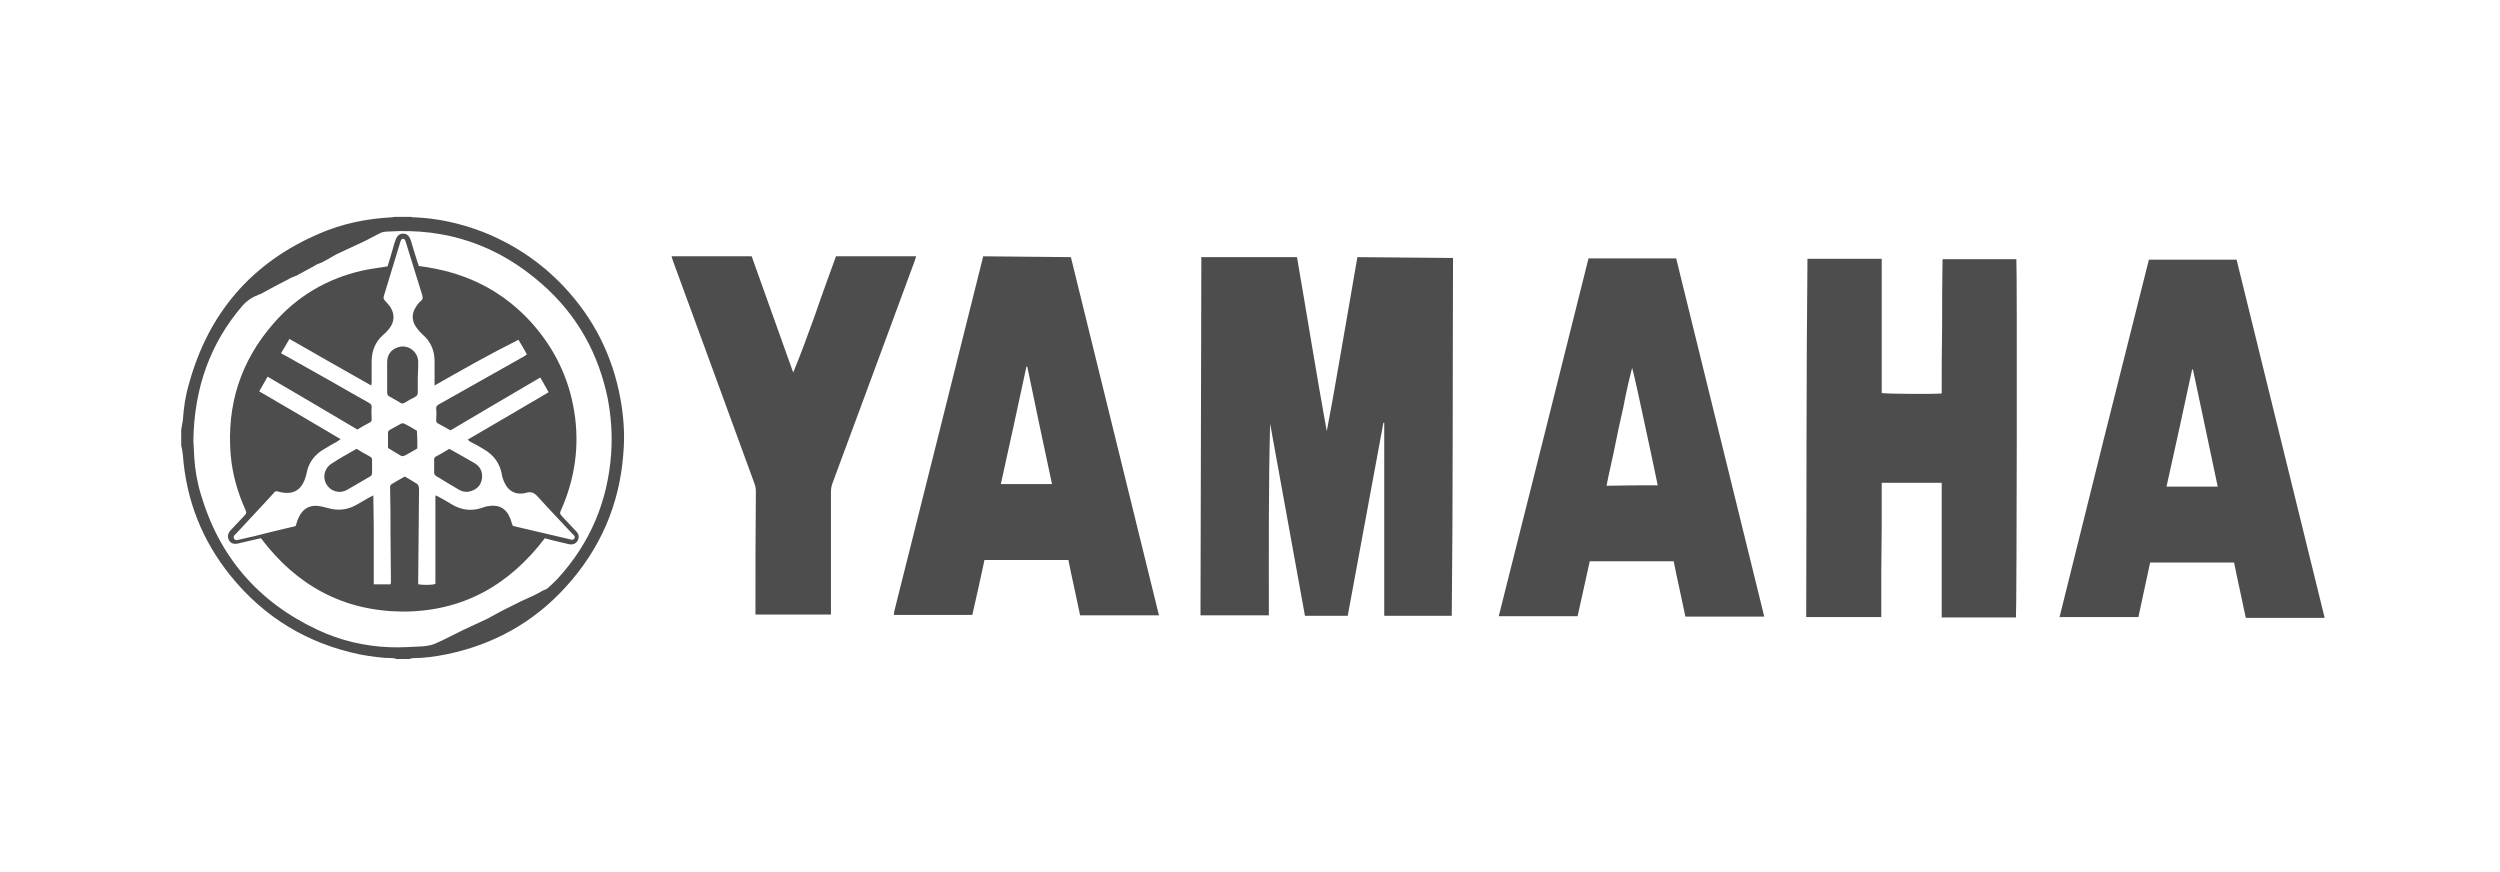
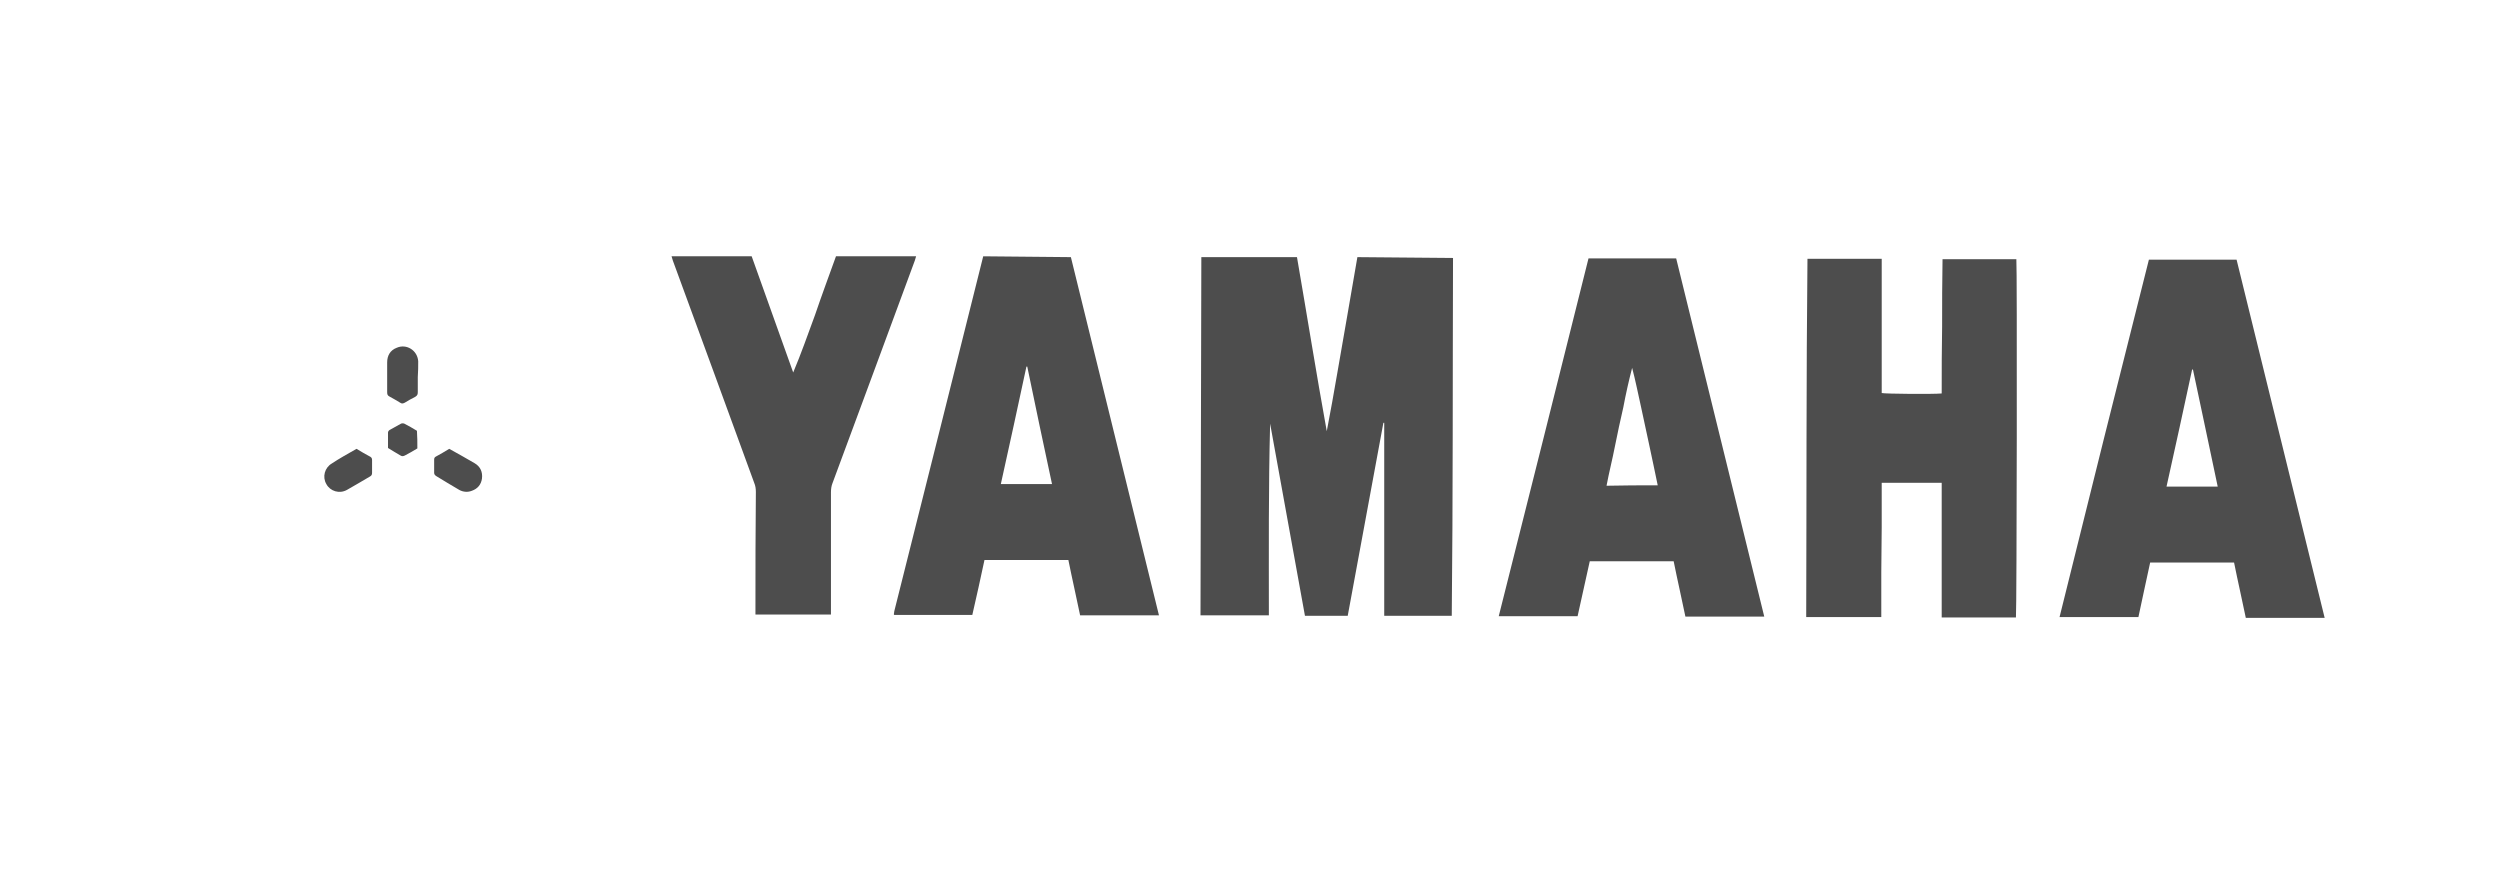
<svg xmlns="http://www.w3.org/2000/svg" xmlns:ns1="http://sodipodi.sourceforge.net/DTD/sodipodi-0.dtd" xmlns:ns2="http://www.inkscape.org/namespaces/inkscape" version="1.1" id="Слой_1" x="0px" y="0px" viewBox="0 0 596 208" style="enable-background:new 0 0 596 208;" xml:space="preserve" ns1:docname="YAMAHA.svg" ns2:version="0.92.1 r15371">
  <defs id="defs57">
	
	
	
	
	
	
	
	
	
	
	
	
</defs>
  <ns1:namedview pagecolor="#ffffff" bordercolor="#666666" borderopacity="1" objecttolerance="10" gridtolerance="10" guidetolerance="10" ns2:pageopacity="0" ns2:pageshadow="2" ns2:window-width="1920" ns2:window-height="1018" id="namedview55" showgrid="false" ns2:zoom="2" ns2:cx="298" ns2:cy="104" ns2:window-x="-8" ns2:window-y="-8" ns2:window-maximized="1" ns2:current-layer="Слой_1" />
  <style type="text/css" id="style2">
	.st0{fill:#4D4D4D;}
	.st1{fill-rule:evenodd;clip-rule:evenodd;fill:#4D4D4D;}
</style>
  <g id="g124" transform="translate(0,-1.5)">
    <g transform="translate(-1,-5)" id="g6">
-       <path class="st0" d="m 99,58.2 c 0.2,0.1 0.4,0.1 0.6,0.1 5.6,0.2 11,1.4 16.3,3.4 7.4,2.9 13.9,7.2 19.4,13 7.2,7.6 11.7,16.5 13.6,26.8 0.8,4.4 1.1,8.8 0.7,13.2 -0.9,12.1 -5.5,22.7 -13.7,31.7 -7.7,8.5 -17.3,13.8 -28.5,16.1 -2.6,0.5 -5.2,0.9 -7.9,0.9 -0.3,0 -0.6,0.1 -0.9,0.2 -1,0 -2,0 -3.1,0 -0.3,-0.1 -0.5,-0.2 -0.8,-0.2 -2.7,0 -5.3,-0.4 -8,-0.9 C 74.3,159.9 64,153.7 56,143.8 49.2,135.4 45.4,125.8 44.6,115 c -0.1,-0.8 -0.2,-1.5 -0.4,-2.3 0,-1.2 0,-2.4 0,-3.7 0.1,-0.8 0.3,-1.6 0.4,-2.4 0.2,-2.9 0.6,-5.7 1.4,-8.4 4.6,-17 15,-29.1 31.1,-36 5.5,-2.4 11.4,-3.6 17.4,-3.9 0.2,0 0.4,-0.1 0.6,-0.1 1.4,0 2.7,0 3.9,0 z m -51.9,53.3 c 0.1,1 0.1,2.5 0.2,3.9 0.2,3.1 0.7,6.1 1.6,9 4.4,14.9 13.7,25.6 27.7,32.2 5.5,2.6 11.4,4 17.5,4.2 2.5,0.1 5,-0.1 7.5,-0.2 1,-0.1 2,-0.2 3,-0.6 1.2,-0.5 2.4,-1.1 3.6,-1.7 1.1,-0.5 2.1,-1.1 3.2,-1.6 1.9,-0.9 3.9,-1.8 5.8,-2.7 1.1,-0.6 2.2,-1.2 3.3,-1.8 1.6,-0.8 3.2,-1.6 4.8,-2.4 1.7,-0.8 3.5,-1.5 5.1,-2.5 0.4,-0.2 0.9,-0.3 1.2,-0.6 0.8,-0.7 1.5,-1.4 2.3,-2.2 7.8,-8.5 12,-18.5 12.8,-29.9 0.3,-4.4 0,-8.7 -0.8,-13 -2.2,-10.8 -7.3,-20 -15.6,-27.3 C 119.8,65 107.6,60.8 93.5,61.7 c -0.6,0 -1.2,0.1 -1.7,0.3 -1,0.5 -2,1 -3.1,1.6 -0.3,0.1 -0.5,0.3 -0.8,0.4 -2,0.9 -4,1.9 -6,2.8 -1.8,0.8 -3.4,2.1 -5.3,2.7 -0.1,0 -0.2,0.1 -0.3,0.2 -1.5,0.8 -3.1,1.7 -4.6,2.5 -0.1,0.1 -0.3,0.1 -0.5,0.2 -0.4,0.2 -0.9,0.3 -1.3,0.6 -2.2,1.1 -4.4,2.3 -6.6,3.5 -0.1,0.1 -0.3,0.1 -0.5,0.2 -1.6,0.6 -3,1.5 -4.1,2.8 -7.6,8.9 -11.4,19.5 -11.6,32 z" id="path4" ns2:connector-curvature="0" style="fill:#4d4d4d" />
-     </g>
+       </g>
    <g transform="translate(0.5,3.5)" id="g97">
      <g id="g10" transform="translate(-1,-5)">
        <path style="fill:#4d4d4d" ns2:connector-curvature="0" id="path8" d="m 286.9,64.3 c 7.6,0 15.2,0 22.8,0 2.4,13.9 4.6,27.7 7.1,41.5 0.9,-4.6 1.7,-9.2 2.5,-13.8 0.8,-4.6 1.6,-9.2 2.4,-13.8 0.8,-4.6 1.6,-9.2 2.4,-13.9 7.6,0.1 15.1,0.1 22.8,0.2 -0.1,28.5 0,56.9 -0.3,85.3 -5.4,0 -10.7,0 -16.1,0 0,-15.4 0,-30.7 0,-46 -0.1,0 -0.1,0 -0.2,0 -2.8,15.3 -5.7,30.7 -8.5,46 -3.5,0 -6.8,0 -10.2,0 -2.8,-15.3 -5.5,-30.5 -8.3,-45.8 -0.4,15.2 -0.3,30.5 -0.3,45.7 -5.5,0 -10.8,0 -16.3,0 0.1,-28.4 0.1,-56.9 0.2,-85.4 z" class="st0" />
      </g>
      <g id="g14" transform="translate(-1,-5)">
        <path style="fill:#4d4d4d" ns2:connector-curvature="0" id="path12" d="m 463.6,64.8 c 6,0 11.8,0 17.6,0 0.2,0.9 0.1,83.9 -0.1,85.4 -5.9,0 -11.7,0 -17.7,0 0,-10.7 0,-21.4 0,-32.1 -4.8,0 -9.5,0 -14.3,0 0,3.5 0,7.1 0,10.6 0,3.6 -0.1,7.1 -0.1,10.7 0,3.6 0,7.1 0,10.7 -6,0 -11.8,0 -17.9,0 0.1,-28.5 0,-56.9 0.3,-85.4 5.9,0 11.8,0 17.7,0 0,10.7 0,21.3 0,32 0.8,0.2 12.3,0.3 14.3,0.1 0,-5.3 0,-10.6 0.1,-15.9 0,-5.4 0,-10.7 0.1,-16.1 z" class="st0" />
      </g>
      <g id="g18" transform="translate(-1,-5)">
        <path style="fill:#4d4d4d" ns2:connector-curvature="0" id="path16" d="m 276.8,149.7 c -6.4,0 -12.6,0 -18.8,0 -0.9,-4.4 -1.9,-8.7 -2.8,-13.2 -6.6,0 -13.2,0 -20,0 -0.9,4.3 -1.9,8.7 -2.9,13.1 -6.3,0 -12.4,0 -18.6,0 -0.1,-0.1 -0.1,-0.1 -0.1,-0.1 0,0 0,-0.1 0,-0.1 0,-0.2 0.1,-0.5 0.1,-0.7 7.1,-28.1 14.1,-56.3 21.2,-84.6 7,0.1 13.9,0.1 20.9,0.2 7,28.4 14,56.9 21,85.4 z m -25.5,-31.3 c -2,-9.4 -4,-18.7 -5.9,-28 -0.1,0 -0.1,0 -0.2,0 -2,9.3 -4,18.6 -6.1,28 4.1,0 8.1,0 12.2,0 z" class="st0" />
      </g>
      <g id="g22" transform="translate(-1,-5)">
        <path style="fill:#4d4d4d" ns2:connector-curvature="0" id="path20" d="m 512.8,64.9 c 7,0 14,0 20.9,0 7,28.5 14,56.9 21,85.4 -6.3,0 -12.5,0 -18.8,0 -0.9,-4.4 -1.9,-8.7 -2.8,-13.2 -6.7,0 -13.3,0 -20,0 -0.9,4.3 -1.9,8.6 -2.8,13 -6.3,0 -12.5,0 -18.8,0 7,-28.3 14.1,-56.7 21.3,-85.2 z m 10.5,26.2 c -0.1,0 -0.2,0 -0.2,0 -2,9.3 -4,18.5 -6.1,27.9 4.1,0 8.1,0 12.2,0 -2,-9.4 -3.9,-18.6 -5.9,-27.9 z" class="st0" />
      </g>
      <g id="g26" transform="translate(-1,-5)">
        <path style="fill:#4d4d4d" ns2:connector-curvature="0" id="path24" d="m 379.2,64.6 c 7,0 13.9,0 20.9,0 7,28.5 14,56.9 21,85.4 -6.3,0 -12.5,0 -18.8,0 -0.9,-4.4 -1.9,-8.7 -2.8,-13.2 -6.7,0 -13.3,0 -20,0 -1,4.4 -1.9,8.7 -2.9,13.1 -6.3,0 -12.5,0 -18.8,0 7.2,-28.5 14.3,-56.9 21.4,-85.3 z m 16.5,54.1 c -0.7,-3.2 -1.3,-6.4 -2,-9.5 -0.7,-3.1 -1.3,-6.2 -2,-9.3 -0.7,-3.1 -1.3,-6.2 -2.1,-9.2 -0.8,3.1 -1.5,6.2 -2.1,9.4 -0.7,3.1 -1.4,6.2 -2,9.3 -0.6,3.1 -1.4,6.2 -2,9.4 4.1,-0.1 8.1,-0.1 12.2,-0.1 z" class="st0" />
      </g>
      <g id="g30" transform="translate(-1,-5)">
        <path style="fill:#4d4d4d" ns2:connector-curvature="0" id="path28" d="m 199.8,64.1 c 6.4,0 12.7,0 19.1,0 -0.1,0.4 -0.2,0.7 -0.3,1 -6.5,17.7 -13.1,35.4 -19.6,53 -0.3,0.7 -0.4,1.5 -0.4,2.3 0,9.3 0,18.5 0,27.8 0,0.4 0,0.8 0,1.3 -6,0 -12,0 -18,0 0,-0.4 0,-0.8 0,-1.2 0,-9.3 0,-18.6 0.1,-28 0,-0.8 -0.1,-1.5 -0.4,-2.2 -6.5,-17.7 -12.9,-35.4 -19.4,-53 -0.1,-0.3 -0.2,-0.6 -0.3,-1 6.4,0 12.7,0 19.1,0 3.3,9.3 6.6,18.5 9.9,27.7 1.9,-4.5 3.5,-9.1 5.2,-13.7 1.6,-4.7 3.3,-9.3 5,-14 z" class="st0" />
      </g>
    </g>
    <g transform="translate(-1,-5)" id="g34">
-       <path class="st0" d="m 130.9,134.8 c -8.6,11.3 -19.7,17.5 -33.9,17.5 -14.1,-0.1 -25.3,-6.2 -33.8,-17.5 -0.9,0.2 -1.8,0.4 -2.6,0.6 -1,0.2 -2,0.5 -3,0.7 -1.1,0.2 -1.9,-0.2 -2.2,-1.3 -0.2,-0.7 0.1,-1.3 0.5,-1.8 1.1,-1.2 2.2,-2.3 3.3,-3.5 0.6,-0.7 0.6,-0.7 0.3,-1.5 C 57.6,123.8 56.4,119.5 56,115 55,103 58.4,92.5 66.3,83.5 71.9,77.1 79,72.9 87.4,71 c 1.8,-0.4 3.6,-0.6 5.4,-0.9 0.2,0 0.3,-0.1 0.6,-0.1 0.5,-1.5 0.9,-3.1 1.4,-4.7 0.1,-0.4 0.2,-0.8 0.4,-1.3 0.4,-1.3 1,-1.8 1.9,-1.8 1,0 1.5,0.6 1.9,1.8 0.5,1.7 1,3.4 1.6,5.2 0.1,0.2 0.2,0.4 0.2,0.7 1.4,0.2 2.8,0.4 4.2,0.7 8.9,1.8 16.5,6 22.6,12.7 5.5,6.1 9,13.2 10.3,21.3 1.3,8.1 0.2,15.9 -3.1,23.4 -0.4,0.9 -0.4,0.9 0.3,1.7 1.1,1.1 2.1,2.3 3.2,3.4 0.5,0.5 0.8,1 0.6,1.8 -0.3,1.1 -1.2,1.6 -2.4,1.3 -1.3,-0.3 -2.5,-0.6 -3.8,-0.9 -0.7,-0.2 -1.2,-0.3 -1.8,-0.5 z M 104.6,98.4 c 0,-0.5 0,-0.8 0,-1.1 0,-1.6 0,-3.1 0,-4.7 0,-2.5 -0.9,-4.7 -2.9,-6.4 -0.5,-0.5 -1,-1 -1.4,-1.6 -1.2,-1.6 -1.2,-3.4 -0.1,-5 0.3,-0.5 0.7,-1 1.2,-1.4 0.4,-0.4 0.4,-0.7 0.3,-1.2 -1.3,-4.2 -2.6,-8.4 -3.9,-12.6 -0.1,-0.2 -0.1,-0.4 -0.2,-0.6 -0.3,-0.5 -0.8,-0.5 -1,0 -0.1,0.1 -0.1,0.3 -0.2,0.5 -1.3,4.3 -2.6,8.5 -3.9,12.8 -0.1,0.4 -0.1,0.7 0.3,1.1 0.4,0.4 0.8,0.9 1.2,1.4 1.1,1.7 1.1,3.5 -0.1,5.1 -0.4,0.5 -0.9,1.1 -1.4,1.5 -2,1.7 -2.9,3.9 -2.9,6.5 0,1.6 0,3.2 0,4.8 0,0.3 0,0.5 -0.1,0.9 C 82.9,94.7 76.5,91 70,87.3 c -0.7,1.2 -1.3,2.3 -2,3.4 0.4,0.2 0.6,0.4 0.9,0.5 3.7,2.1 7.5,4.2 11.2,6.3 2.9,1.7 5.8,3.3 8.8,5 0.6,0.3 0.8,0.7 0.7,1.3 -0.1,0.8 0,1.7 0,2.6 0,0.4 0,0.6 -0.4,0.8 -1,0.5 -2,1.1 -3,1.7 -7.1,-4.2 -14.2,-8.4 -21.4,-12.6 -0.7,1.2 -1.3,2.3 -2,3.5 6.5,3.8 12.9,7.5 19.4,11.4 -0.3,0.2 -0.5,0.3 -0.7,0.5 -1.1,0.6 -2.2,1.2 -3.3,1.9 -2.2,1.3 -3.6,3.1 -4.1,5.7 -0.2,0.8 -0.4,1.6 -0.8,2.3 -0.8,1.6 -2.2,2.5 -4,2.4 -0.6,0 -1.3,-0.1 -1.9,-0.3 -0.5,-0.2 -0.9,-0.1 -1.2,0.4 -0.7,0.8 -1.5,1.6 -2.2,2.4 -2.2,2.4 -4.5,4.8 -6.7,7.2 -0.3,0.3 -0.8,0.6 -0.5,1.2 0.3,0.6 0.9,0.3 1.4,0.2 2.4,-0.5 4.8,-1.1 7.1,-1.7 2.1,-0.5 4.2,-1 6.2,-1.5 0.2,-0.7 0.4,-1.4 0.7,-2 0.9,-2 2.4,-3 4.6,-2.8 0.8,0.1 1.5,0.3 2.3,0.5 2.4,0.7 4.6,0.5 6.8,-0.7 1.1,-0.6 2.2,-1.3 3.3,-1.9 0.2,-0.1 0.5,-0.2 0.8,-0.4 0,2.5 0.1,4.8 0.1,7.1 0,2.4 0,4.8 0,7.1 0,2.3 0,4.7 0,7 1.4,0 2.7,0 4,0 0,-0.2 0.1,-0.3 0.1,-0.4 0,-3.8 -0.1,-7.6 -0.1,-11.3 0,-3.8 0,-7.6 -0.1,-11.3 0,-0.3 0,-0.7 0.4,-0.9 1,-0.6 2,-1.2 3.1,-1.8 0.9,0.5 1.7,1 2.5,1.5 0.7,0.3 0.9,0.8 0.9,1.6 -0.1,7.2 -0.1,14.4 -0.2,21.5 0,0.4 0,0.7 0,1.1 1.3,0.2 3.3,0.2 4.1,-0.1 0,-7 0,-14 0,-21.1 0.3,0.1 0.5,0.2 0.7,0.3 1.1,0.6 2.2,1.2 3.3,1.9 2.2,1.3 4.6,1.6 7,0.8 0.4,-0.1 0.8,-0.3 1.3,-0.4 2.7,-0.5 4.5,0.3 5.6,3 0.1,0.3 0.2,0.6 0.3,1 0.1,0.3 0.2,0.5 0.3,0.7 0.9,0.2 1.8,0.4 2.6,0.6 3.6,0.8 7.1,1.7 10.7,2.5 0.4,0.1 1,0.4 1.3,-0.1 0.4,-0.5 -0.2,-0.9 -0.5,-1.2 -2.7,-2.9 -5.5,-5.8 -8.2,-8.8 -0.8,-0.9 -1.6,-1.3 -2.8,-0.9 -2.2,0.6 -4.1,-0.3 -5,-2.2 -0.4,-0.7 -0.7,-1.6 -0.8,-2.4 -0.5,-2.5 -1.9,-4.4 -4.1,-5.7 -1.1,-0.7 -2.2,-1.3 -3.4,-1.9 -0.2,-0.1 -0.3,-0.3 -0.6,-0.5 6.5,-3.8 12.9,-7.5 19.3,-11.3 -0.7,-1.2 -1.3,-2.3 -2,-3.5 -7.2,4.2 -14.3,8.4 -21.4,12.6 -1,-0.6 -2,-1.1 -2.9,-1.6 -0.4,-0.2 -0.6,-0.5 -0.5,-1 0,-0.8 0.1,-1.6 0,-2.4 -0.1,-0.7 0.2,-1 0.8,-1.3 6.6,-3.7 13.1,-7.4 19.7,-11.1 0.4,-0.2 0.7,-0.4 1.1,-0.7 -0.6,-1.2 -1.3,-2.3 -2,-3.5 -7,3.5 -13.5,7.2 -20,10.9 z" id="path32" ns2:connector-curvature="0" style="fill:#4d4d4d" />
-     </g>
+       </g>
    <g transform="translate(-1,-5)" id="g38">
      <path class="st0" d="m 100.6,96.4 c 0,1.2 0,2.4 0,3.6 0,0.5 -0.1,0.8 -0.6,1.1 -0.8,0.4 -1.7,0.9 -2.5,1.4 -0.4,0.2 -0.7,0.3 -1.1,0 -0.8,-0.5 -1.7,-1 -2.6,-1.5 -0.4,-0.2 -0.5,-0.5 -0.5,-1 0,-2.4 0,-4.8 0,-7.1 0,-1.6 0.7,-2.9 2.3,-3.5 2.3,-1 4.9,0.6 5.1,3.2 0,1.2 0,2.5 -0.1,3.8 0.1,0 0.1,0 0,0 z" id="path36" ns2:connector-curvature="0" style="fill:#4d4d4d" />
    </g>
    <g transform="translate(-1,-5)" id="g42">
      <path class="st0" d="m 108.1,113.5 c 2.1,1.2 4,2.2 6,3.4 1.4,0.8 2,2.1 1.8,3.7 -0.2,1.4 -1,2.4 -2.4,2.9 -1,0.4 -2.1,0.3 -3,-0.2 -1.9,-1.1 -3.7,-2.2 -5.5,-3.3 -0.3,-0.2 -0.5,-0.4 -0.5,-0.8 0,-1 0,-2 0,-3.1 0,-0.4 0.1,-0.6 0.5,-0.8 0.9,-0.5 2,-1.1 3.1,-1.8 z" id="path40" ns2:connector-curvature="0" style="fill:#4d4d4d" />
    </g>
    <g transform="translate(-1,-5)" id="g46">
      <path class="st0" d="m 86,113.5 c 1.1,0.7 2.2,1.3 3.3,1.9 0.3,0.2 0.4,0.4 0.4,0.8 0,1 0,2 0,3 0,0.4 -0.1,0.7 -0.5,0.9 -1.9,1.1 -3.7,2.2 -5.5,3.2 -1.8,1 -4,0.3 -4.9,-1.4 -1,-1.7 -0.4,-3.9 1.3,-4.9 1.8,-1.2 3.8,-2.3 5.9,-3.5 z" id="path44" ns2:connector-curvature="0" style="fill:#4d4d4d" />
    </g>
    <g transform="translate(-1,-5)" id="g50">
      <path class="st0" d="m 100.5,113.4 c -1,0.6 -2,1.2 -3,1.7 -0.4,0.2 -0.7,0.2 -1,0 -1,-0.6 -1.9,-1.1 -3,-1.8 0,-1.2 0,-2.5 0,-3.7 0,-0.2 0.2,-0.5 0.4,-0.6 0.9,-0.5 1.8,-1 2.7,-1.5 0.2,-0.1 0.6,-0.1 0.8,0 1,0.5 2,1.1 3,1.7 0.1,1.4 0.1,2.8 0.1,4.2 z" id="path48" ns2:connector-curvature="0" style="fill:#4d4d4d" />
    </g>
  </g>
</svg>